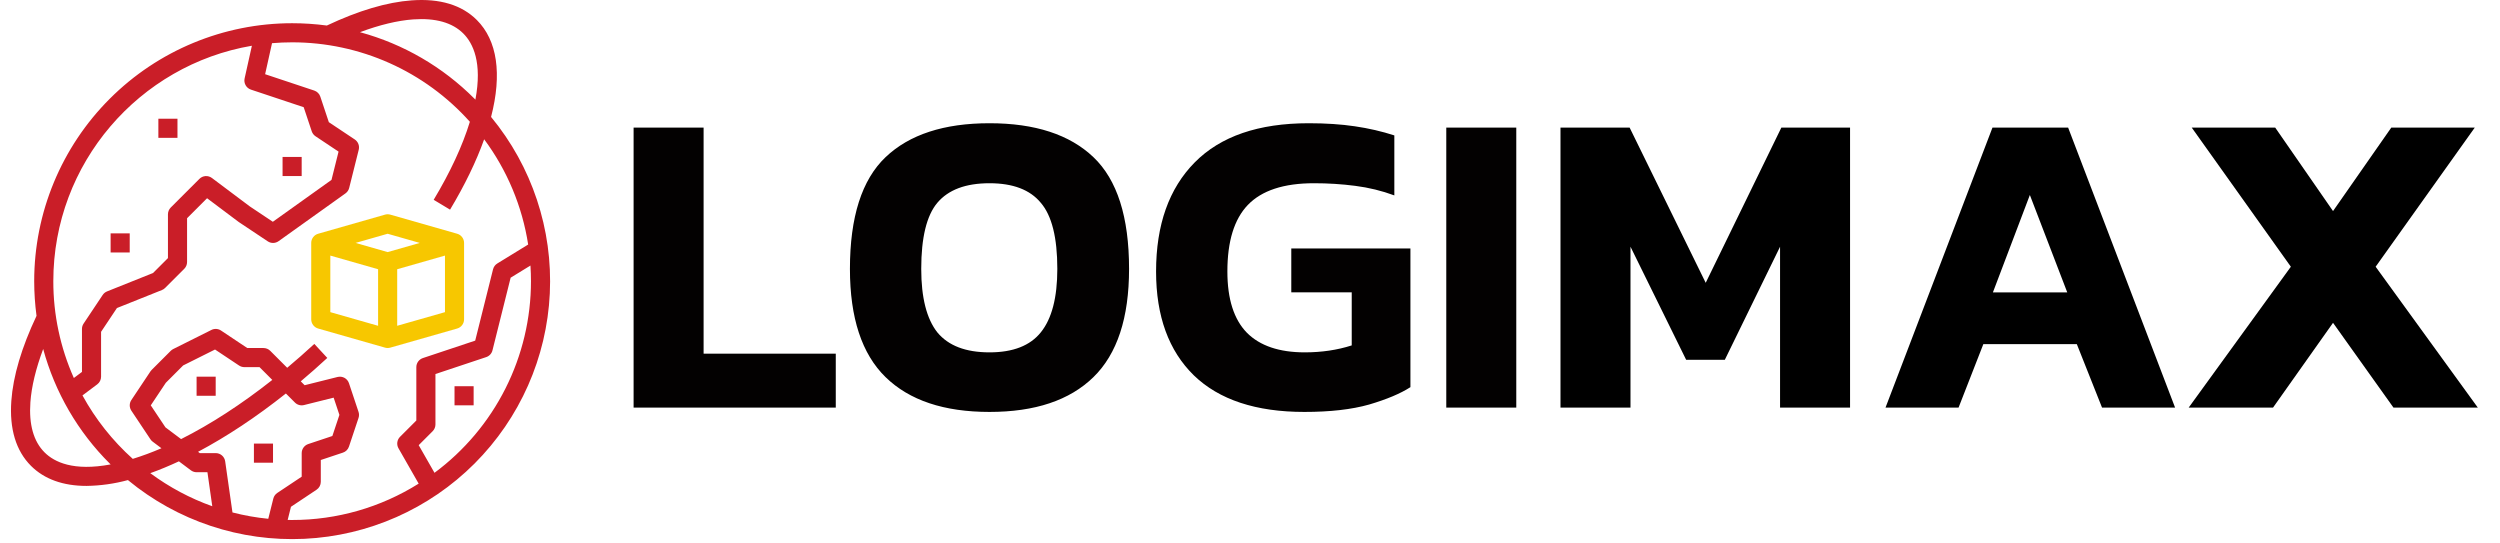
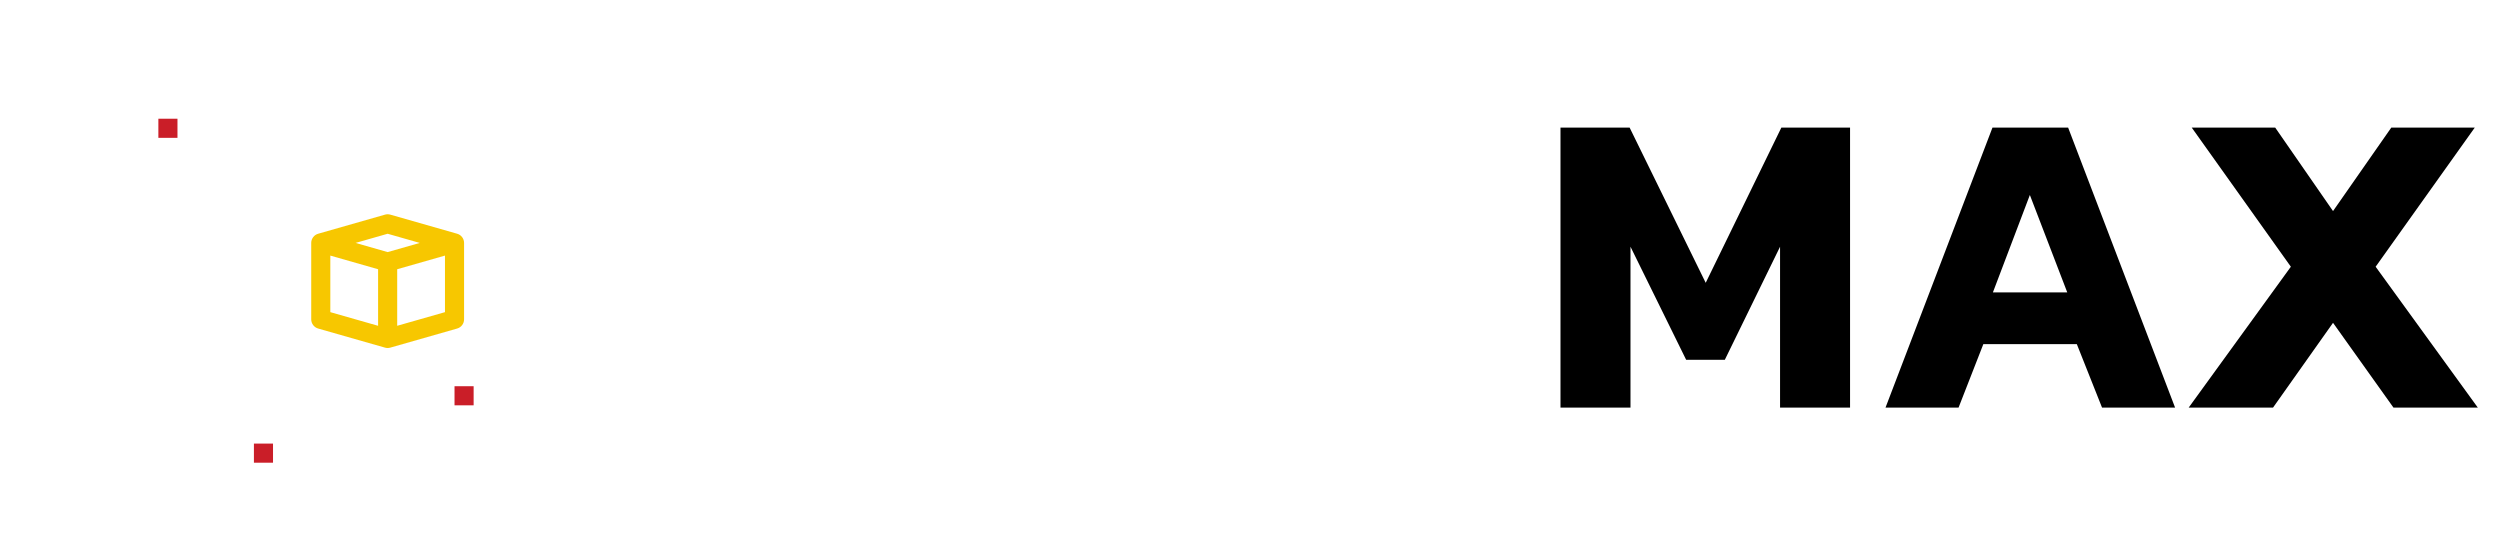
<svg xmlns="http://www.w3.org/2000/svg" width="184" height="40" viewBox="0 0 184 40" fill="none">
-   <path d="M36.143 8.607C36.961 5.441 36.602 2.979 35.097 1.474C33.988 0.365 32.379 -0.122 30.313 0.026C28.484 0.156 26.379 0.781 24.056 1.879C23.209 1.766 22.356 1.709 21.502 1.709C16.467 1.709 11.638 3.709 8.078 7.269C4.518 10.829 2.517 15.658 2.517 20.693C2.518 21.547 2.575 22.401 2.688 23.247C1.589 25.571 0.965 27.675 0.834 29.504C0.687 31.57 1.174 33.179 2.282 34.288C3.262 35.268 4.648 35.763 6.369 35.763C7.398 35.748 8.422 35.604 9.415 35.334C13.057 38.34 17.689 39.882 22.406 39.657C27.123 39.432 31.587 37.457 34.926 34.118C38.266 30.778 40.241 26.314 40.466 21.597C40.691 16.88 39.15 12.249 36.143 8.607ZM30.413 1.428C32.053 1.311 33.295 1.661 34.102 2.468C34.823 3.189 35.503 4.604 34.989 7.334C34.968 7.313 34.947 7.291 34.926 7.269C32.593 4.926 29.686 3.236 26.494 2.369C27.93 1.832 29.26 1.511 30.413 1.428ZM18.539 3.366L18.003 5.775C17.965 5.945 17.992 6.123 18.078 6.274C18.163 6.425 18.302 6.54 18.467 6.595L22.352 7.89L22.944 9.665C22.994 9.813 23.091 9.941 23.221 10.028L24.918 11.159L24.398 13.24L20.082 16.323L18.393 15.197L15.596 13.099C15.46 12.998 15.293 12.949 15.124 12.96C14.955 12.973 14.796 13.045 14.677 13.165L12.567 15.274C12.502 15.339 12.45 15.417 12.415 15.502C12.38 15.588 12.361 15.679 12.361 15.771V18.996L11.263 20.094L7.881 21.447C7.749 21.5 7.636 21.591 7.557 21.71L6.151 23.819C6.074 23.934 6.033 24.07 6.033 24.209V27.373L5.435 27.821C4.436 25.578 3.921 23.149 3.924 20.693C3.924 12.011 10.252 4.779 18.539 3.366ZM3.277 33.293C2.469 32.486 2.12 31.245 2.237 29.604C2.319 28.452 2.641 27.122 3.178 25.686C4.045 28.877 5.734 31.785 8.078 34.117C8.099 34.139 8.121 34.159 8.143 34.181C5.412 34.695 3.997 34.014 3.277 33.293ZM12.177 31.453L11.097 29.834L12.204 28.173L13.481 26.896L15.826 25.724L17.596 26.903C17.712 26.98 17.847 27.021 17.986 27.021H19.101L20.041 27.962C17.777 29.751 15.492 31.231 13.328 32.317L12.177 31.453ZM21.041 28.961L21.708 29.628C21.794 29.714 21.901 29.776 22.018 29.808C22.135 29.84 22.258 29.842 22.376 29.812L24.557 29.267L24.98 30.537L24.462 32.09L22.686 32.682C22.546 32.729 22.424 32.819 22.338 32.938C22.252 33.058 22.205 33.202 22.205 33.349V35.083L20.409 36.28C20.263 36.377 20.159 36.525 20.117 36.694L19.744 38.183C18.855 38.095 17.975 37.939 17.11 37.716L16.573 33.953C16.549 33.785 16.465 33.632 16.338 33.521C16.21 33.41 16.046 33.349 15.877 33.349H14.705L14.576 33.253C16.682 32.136 18.875 30.683 21.041 28.961ZM14.049 34.615C14.171 34.706 14.319 34.756 14.471 34.756H15.267L15.624 37.26C13.991 36.678 12.454 35.857 11.061 34.825C11.746 34.58 12.449 34.289 13.168 33.954L14.049 34.615ZM21.173 38.267L21.415 37.299L23.298 36.044C23.395 35.98 23.474 35.893 23.528 35.791C23.583 35.688 23.611 35.575 23.611 35.459V33.856L25.24 33.313C25.343 33.279 25.438 33.221 25.515 33.144C25.592 33.066 25.65 32.972 25.684 32.869L26.388 30.759C26.436 30.615 26.436 30.459 26.388 30.315L25.684 28.205C25.628 28.037 25.511 27.896 25.356 27.811C25.201 27.726 25.019 27.703 24.847 27.745L22.421 28.352L22.136 28.067C22.792 27.515 23.443 26.941 24.089 26.344L23.134 25.312C22.474 25.922 21.809 26.508 21.138 27.069L19.89 25.821C19.758 25.689 19.579 25.615 19.392 25.615H18.199L16.267 24.327C16.164 24.258 16.044 24.218 15.921 24.21C15.797 24.202 15.673 24.227 15.562 24.283L12.75 25.689C12.682 25.723 12.621 25.768 12.567 25.821L11.161 27.227C11.128 27.26 11.099 27.296 11.073 27.334L9.667 29.444C9.59 29.559 9.549 29.695 9.549 29.834C9.549 29.973 9.59 30.108 9.667 30.224L11.073 32.333C11.117 32.4 11.172 32.458 11.236 32.506L11.883 32.991C11.194 33.289 10.489 33.55 9.772 33.773C8.283 32.437 7.031 30.858 6.07 29.103L7.158 28.287C7.245 28.221 7.316 28.137 7.365 28.039C7.414 27.941 7.439 27.834 7.439 27.724V24.422L8.606 22.671L11.919 21.346C12.008 21.311 12.088 21.258 12.155 21.19L13.562 19.784C13.627 19.719 13.679 19.641 13.714 19.556C13.749 19.471 13.768 19.379 13.768 19.287V16.062L15.24 14.59L17.564 16.334C17.575 16.342 17.585 16.349 17.596 16.356L19.706 17.762C19.824 17.842 19.964 17.883 20.107 17.881C20.25 17.878 20.388 17.833 20.504 17.75L25.426 14.234C25.562 14.137 25.659 13.995 25.7 13.832L26.403 11.02C26.438 10.879 26.429 10.731 26.377 10.596C26.324 10.46 26.231 10.345 26.111 10.264L24.202 8.992L23.575 7.111C23.541 7.007 23.483 6.913 23.405 6.836C23.328 6.759 23.234 6.701 23.131 6.666L19.513 5.461L20.021 3.178C20.509 3.137 21.003 3.115 21.502 3.115C23.971 3.114 26.412 3.635 28.666 4.642C30.92 5.65 32.936 7.122 34.582 8.963C34.041 10.731 33.146 12.661 31.919 14.706L33.124 15.43C34.212 13.617 35.053 11.881 35.634 10.252C37.327 12.533 38.438 15.191 38.873 17.998L36.603 19.391C36.446 19.487 36.333 19.641 36.288 19.82L34.975 25.07L31.123 26.354C30.983 26.401 30.861 26.491 30.775 26.61C30.689 26.73 30.642 26.874 30.642 27.021V30.949L29.442 32.149C29.333 32.258 29.263 32.4 29.242 32.553C29.222 32.706 29.252 32.861 29.329 32.995L30.814 35.595C28.024 37.347 24.796 38.275 21.502 38.271C21.392 38.271 21.282 38.269 21.173 38.267ZM31.979 34.799L30.816 32.764L31.843 31.737C31.908 31.672 31.96 31.594 31.995 31.509C32.031 31.424 32.049 31.332 32.049 31.24V27.528L35.787 26.282C35.899 26.245 36 26.18 36.08 26.093C36.161 26.006 36.218 25.9 36.246 25.786L37.583 20.439L39.041 19.544C39.066 19.924 39.08 20.307 39.08 20.693C39.08 23.436 38.438 26.14 37.204 28.589C35.971 31.039 34.182 33.165 31.979 34.799Z" fill="#CA1E28" />
  <path d="M34.156 23.504V17.879C34.156 17.726 34.106 17.578 34.014 17.456C33.923 17.334 33.793 17.245 33.647 17.203L28.725 15.797C28.598 15.761 28.464 15.761 28.338 15.797L23.416 17.203C23.269 17.245 23.14 17.334 23.048 17.456C22.956 17.578 22.906 17.726 22.906 17.879V23.504C22.906 23.657 22.956 23.805 23.048 23.927C23.14 24.049 23.269 24.138 23.416 24.18L28.338 25.586C28.464 25.622 28.598 25.622 28.725 25.586L33.647 24.18C33.793 24.138 33.923 24.049 34.014 23.927C34.106 23.805 34.156 23.657 34.156 23.504ZM28.531 17.204L30.894 17.879L28.531 18.554L26.169 17.879L28.531 17.204ZM24.312 18.811L27.828 19.816V23.978L24.312 22.974V18.811ZM29.234 23.978V19.816L32.75 18.811V22.974L29.234 23.978Z" fill="#F7C700" />
-   <path d="M20.797 11.551H22.203V12.957H20.797V11.551Z" fill="#CA1E28" />
  <path d="M11.656 8.738H13.062V10.145H11.656V8.738Z" fill="#CA1E28" />
-   <path d="M8.141 17.176H9.547V18.582H8.141V17.176Z" fill="#CA1E28" />
-   <path d="M14.469 27.723H15.875V29.129H14.469V27.723Z" fill="#CA1E28" />
  <path d="M18.688 32.648H20.094V34.055H18.688V32.648Z" fill="#CA1E28" />
  <path d="M33.453 28.426H34.859V29.832H33.453V28.426Z" fill="#CA1E28" />
-   <path d="M46.633 29.998V9.39H51.785V26.03H61.513V29.998H46.633ZM72.827 30.318C69.478 30.318 66.929 29.465 65.179 27.758C63.43 26.052 62.555 23.396 62.555 19.79C62.555 15.972 63.43 13.23 65.179 11.566C66.929 9.902 69.478 9.07 72.827 9.07C76.177 9.07 78.726 9.902 80.475 11.566C82.225 13.23 83.099 15.972 83.099 19.79C83.099 23.396 82.225 26.052 80.475 27.758C78.726 29.465 76.177 30.318 72.827 30.318ZM72.827 25.934C74.555 25.934 75.814 25.444 76.603 24.462C77.414 23.46 77.819 21.902 77.819 19.79C77.819 17.486 77.414 15.865 76.603 14.926C75.814 13.966 74.555 13.486 72.827 13.486C71.078 13.486 69.798 13.966 68.987 14.926C68.198 15.865 67.803 17.486 67.803 19.79C67.803 21.902 68.198 23.46 68.987 24.462C69.798 25.444 71.078 25.934 72.827 25.934ZM95.999 30.318C92.436 30.318 89.727 29.422 87.871 27.63C86.015 25.817 85.087 23.268 85.087 19.982C85.087 16.548 86.036 13.87 87.935 11.95C89.833 10.03 92.628 9.07 96.319 9.07C97.577 9.07 98.708 9.145 99.711 9.294C100.735 9.444 101.705 9.668 102.623 9.966V14.382C101.705 14.041 100.745 13.806 99.743 13.678C98.761 13.55 97.748 13.486 96.703 13.486C94.484 13.486 92.863 14.02 91.839 15.086C90.836 16.132 90.335 17.764 90.335 19.982C90.335 22.009 90.815 23.513 91.775 24.494C92.735 25.454 94.153 25.934 96.031 25.934C97.268 25.934 98.42 25.764 99.487 25.422V21.518H95.039V18.286H103.807V28.494C103.081 28.964 102.068 29.39 100.767 29.774C99.487 30.137 97.897 30.318 95.999 30.318ZM106.446 29.998V9.39H111.598V29.998H106.446Z" fill="#030101" />
  <path d="M114.852 29.999V9.391H119.94L125.54 20.815L131.108 9.391H136.164V29.999H131.012V18.159L126.948 26.479H124.1L120.004 18.159V29.999H114.852ZM138.774 29.999L146.646 9.391H152.214L160.086 29.999H154.71L152.854 25.327H145.974L144.15 29.999H138.774ZM146.678 21.519H152.15L149.398 14.351L146.678 21.519ZM161.087 29.999L168.607 19.631L161.311 9.391H167.455L171.711 15.535L175.999 9.391H182.143L174.847 19.631L182.367 29.999H176.159L171.711 23.759L167.295 29.999H161.087Z" fill="black" />
</svg>